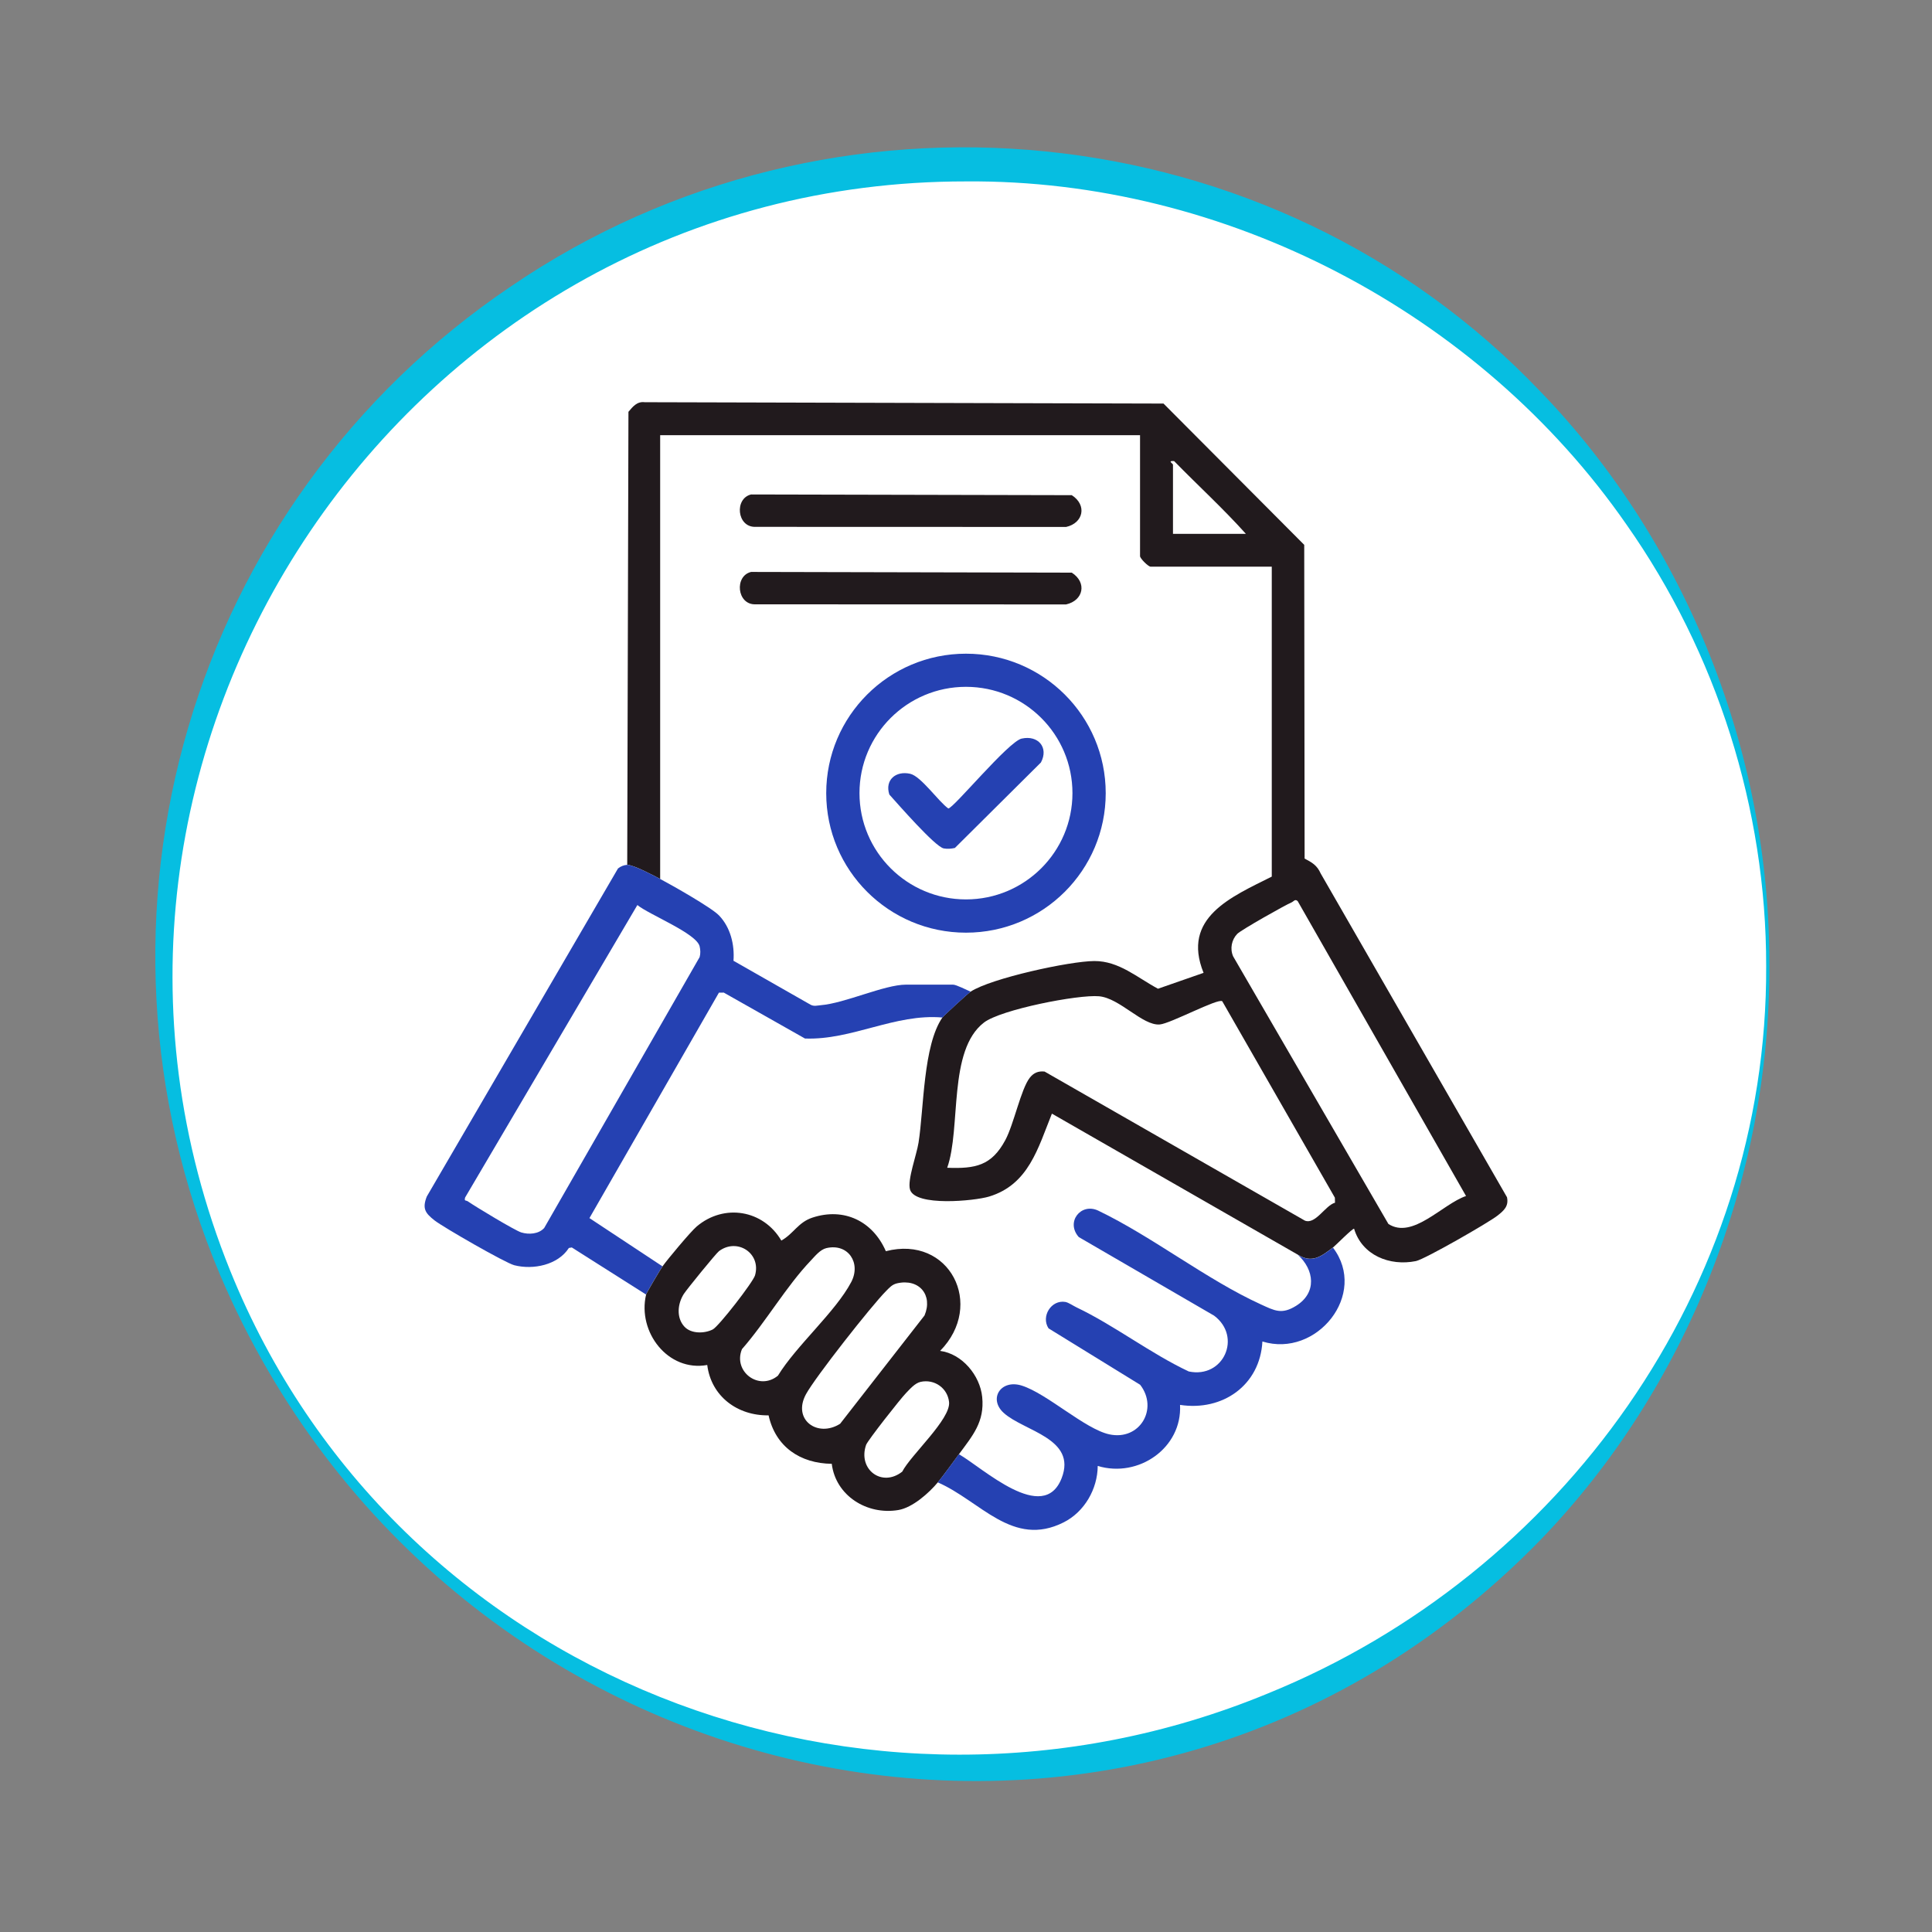
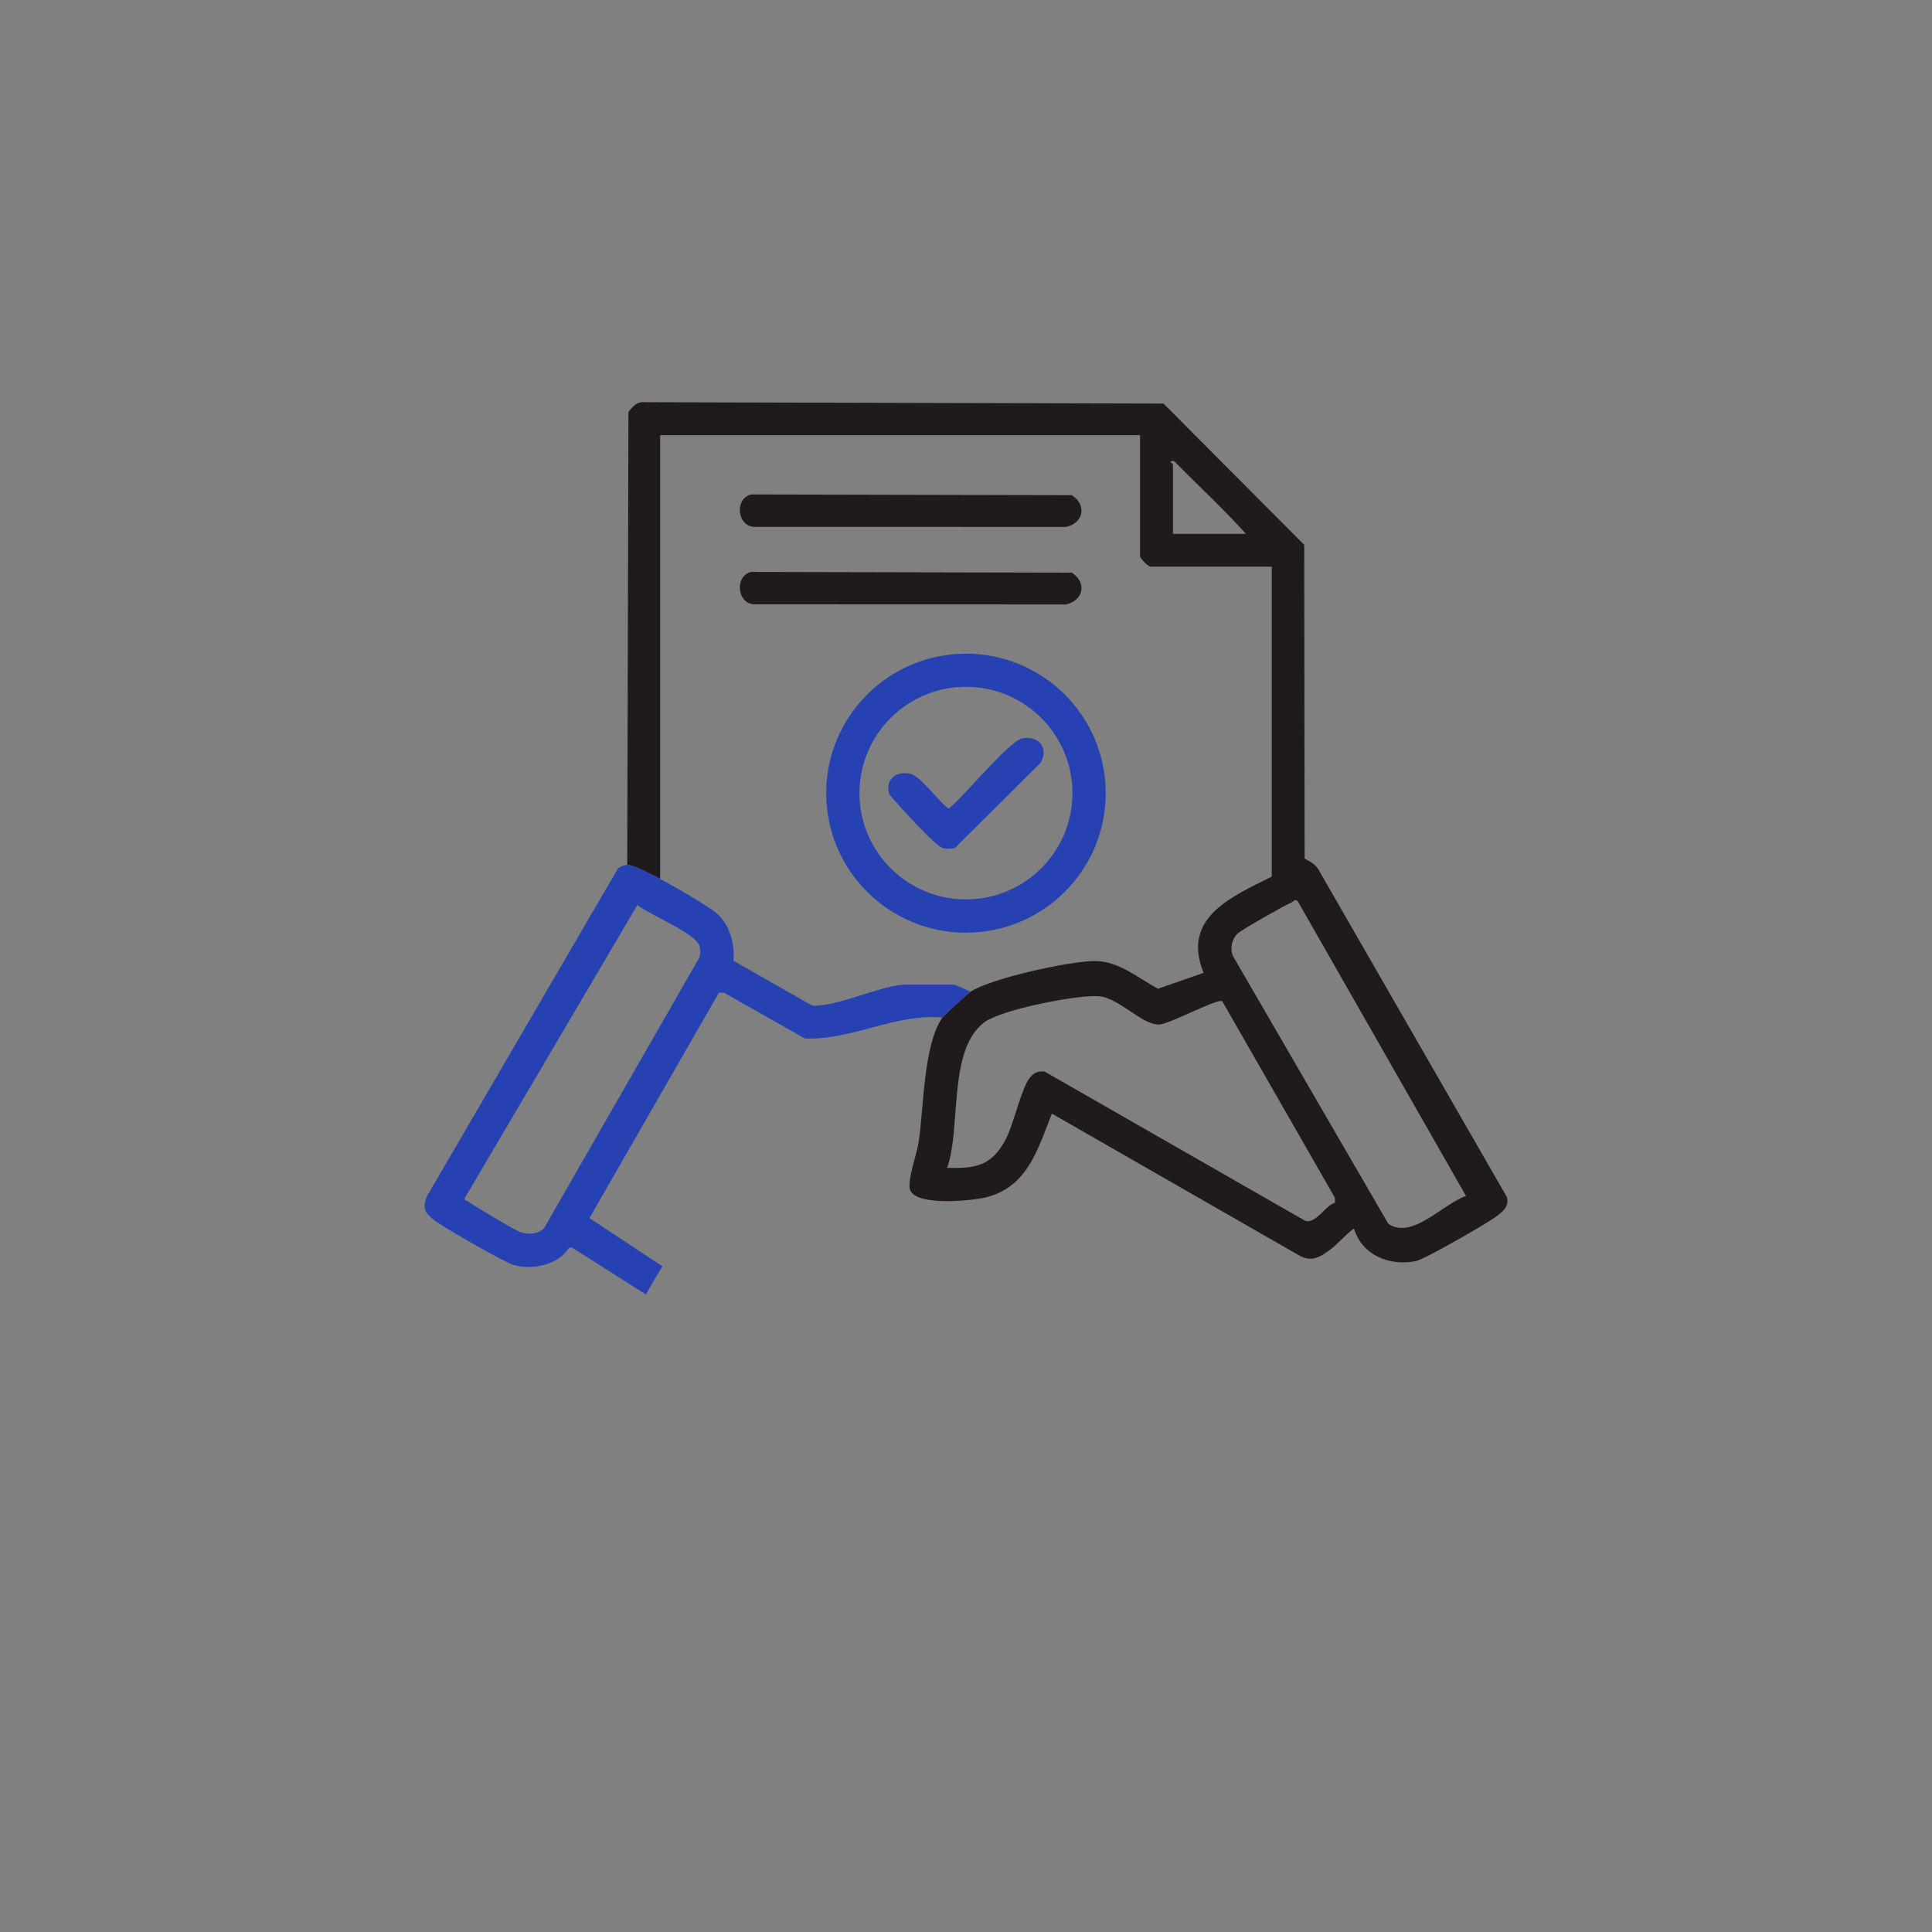
<svg xmlns="http://www.w3.org/2000/svg" id="Réteg_1" version="1.1" viewBox="0 0 600 600">
  <rect x="0" y="0" width="600" height="600" fill="#808080" stroke="none" />
  <defs>
    <style>
      .st0 {
        fill: #fff;
      }

      .st1 {
        fill: #211a1d;
      }

      .st2 {
        fill: #2541b2;
      }

      .st3 {
        fill: #06bee1;
      }
    </style>
  </defs>
  <g id="vilagos_kek">
-     <circle class="st0" cx="300" cy="300" r="249" />
-     <path class="st3" d="M549.5,300c.15,65.57-25.48,131.06-71.18,178.32-127.09,130.38-339.82,82.37-409.96-82.37-46.93-111.02-9.78-239.6,90.52-307.15,99.49-67.75,236.23-54.59,319.51,32.8,45.69,47.29,71.38,112.81,71.1,178.4h0ZM548.5,300c.05-48.75-15.35-97.22-43.36-137.06-45.78-66.01-124.78-107.27-205.14-106.6-173.56-.14-293.51,177.34-228.5,338.31,51.09,126.45,197.47,182.73,322.1,131.33,91.6-37.17,155.37-126.17,154.9-225.98h0Z" />
-   </g>
+     </g>
  <g>
    <g>
      <g>
        <path class="st1" d="M233.3,153.56l99.55.22c4.8,3.08,3.62,8.67-1.77,9.87l-96.49-.03c-5.76.16-6.58-8.86-1.29-10.07Z" />
        <path class="st1" d="M233.3,177.62l99.55.22c4.8,3.08,3.62,8.67-1.77,9.87l-96.49-.03c-5.76.16-6.58-8.86-1.29-10.07Z" />
        <g>
          <path class="st2" d="M343.39,246.33c0,23.92-19.43,43.32-43.4,43.32s-43.4-19.39-43.4-43.32,19.43-43.32,43.4-43.32,43.4,19.39,43.4,43.32ZM333.06,246.31c0-18.23-14.81-33.01-33.07-33.01s-33.07,14.78-33.07,33.01,14.81,33.01,33.07,33.01,33.07-14.78,33.07-33.01Z" />
          <path class="st2" d="M317.32,229.37c5.09-1.12,8.42,2.77,5.95,7.42l-26.72,26.55c-1.12.25-2.35.36-3.48.14-2.67-.52-14.25-13.81-16.88-16.73-1.46-4.57,2.04-7.43,6.46-6.45,3.35.74,8.76,8.57,11.85,10.78,1.58,0,18.66-20.8,22.81-21.72Z" />
        </g>
      </g>
      <g>
        <path class="st1" d="M194.79,268.6l.38-140.71c1.37-1.62,2.67-3.28,5.05-2.98l161.12.42,43.7,43.88.12,97.43c2.34,1.23,3.85,2.07,5,4.64l57.85,100.53c.6,2.8-.99,4.17-2.96,5.72-2.8,2.2-22.56,13.54-25.32,14.11-8.12,1.66-16.75-1.8-19.2-10.04-.37-.28-5.87,5.31-6.57,5.83-3.65,2.74-6.47,5.02-10.96,2.19l-76.32-43.77c-4.31,10.68-7.21,22.04-19.53,25.76-4.46,1.35-22.97,3.17-24.54-2.2-.87-2.96,2.06-10.77,2.65-14.54,1.68-10.67,1.41-30.18,7.42-38.89.34-.5,7.84-7.41,8.77-8.02,6.32-4.14,30.7-9.46,38.39-9.5s13.38,5.19,19.79,8.6l14.15-4.93c-6.95-17.17,8.69-23.61,21.18-29.89v-96.25h-37.62c-.73,0-3.29-2.55-3.29-3.28v-37.55h-149.03v137.81c-2.08-1.1-8.45-4.46-10.23-4.37ZM386.93,165.8c-7.06-7.88-14.9-15.03-22.29-22.6-2.24-.19-.36.79-.36,1.09v21.51h22.65ZM384.26,290c-1.77,1.83-2.34,4.61-1.3,7l48.22,83.11c7.56,4.88,16.77-6.18,24.11-8.68l-52.27-91.56c-.81-.82-1.29.11-1.88.36-2.13.9-15.75,8.6-16.88,9.78ZM379.56,310.94c-1.35-.98-16.11,6.97-19.39,7.22-5.36.42-12.37-8.18-18.86-8.76s-30.5,4.13-35.73,8.16c-11.28,8.68-7.04,32.74-11.42,45.1,8.8.34,13.79-.66,18.05-8.59,2.66-4.94,4.87-15.93,7.61-19.38,1.21-1.53,2.61-2.11,4.58-1.91l80.85,46.3c3.3,1.28,6.32-4.73,9.35-5.57l-.04-1.56-34.98-61.01Z" />
        <path class="st2" d="M194.79,268.6c1.78-.08,8.15,3.27,10.23,4.37,3.66,1.94,15.88,8.85,18.26,11.31,3.59,3.72,4.88,9.1,4.51,14.1l23.97,13.66c1.03.55,2.03.23,3.09.14,7.59-.61,19.79-6.39,26.52-6.39h14.61c.99,0,4.27,1.68,5.48,2.19-.93.61-8.42,7.52-8.77,8.02-14.71-1.29-28.12,7.08-42.7,6.52l-25.21-14.26-1.51.02-40.21,70.01,22.69,14.99c-.63.89-5,8.26-5.11,8.75l-23.06-14.62-.91.16c-3.39,5.28-11.06,6.87-16.96,5.36-2.74-.7-22.09-11.82-24.77-13.93-2.89-2.28-3.85-3.66-2.4-7.4l59.38-101.88c.8-.66,1.84-1.08,2.87-1.13ZM168.99,381.39l48.29-84.16c.3-1.1.26-2.2,0-3.31-.9-4.03-15.71-9.87-19.34-12.85l-53.49,90.82c-.35,1.27.26.8.82,1.19,2.31,1.61,14.62,9.05,16.6,9.66,2.35.72,5.39.53,7.11-1.35Z" />
      </g>
    </g>
    <g>
-       <path class="st1" d="M205.75,393.28c1.55-2.18,8.69-10.75,10.61-12.38,8.51-7.21,20.67-5.18,26.29,4.37,3.84-2.15,5.19-5.66,9.66-7.13,9.83-3.24,18.74,1.11,22.8,10.43,19.78-5.11,30.9,16.7,16.85,30.96,6.83.9,12.39,7.6,13.07,14.31.79,7.75-2.98,12.01-7.22,17.78-1.72,2.34-4.91,6.75-6.57,8.75-2.78,3.33-7.84,7.83-12.23,8.58-9.75,1.65-19.48-4.44-20.7-14.35-9.81-.12-17.45-5.27-19.62-15.05-9.63.16-17.83-5.89-19.05-15.64-12.17,2.2-21.74-10.22-18.99-21.87.12-.49,4.48-7.86,5.11-8.75ZM212.56,412.01c2.06,2.25,6.22,2.18,8.8.86,1.84-.94,12.51-14.68,13.12-16.8,1.97-6.83-5.52-11.75-11.19-7.52-.91.68-10.03,11.89-10.94,13.32-1.89,2.97-2.4,7.31.2,10.14ZM256.68,387.6c-1.96.45-3.56,2.49-4.88,3.88-7.62,7.99-14,19.1-21.38,27.51-2.85,6.95,5.27,13.08,11.17,8.24,5.72-9.34,17.88-19.81,22.76-29.06,3.13-5.93-.93-12.1-7.66-10.57ZM278.59,398.55c-1.56.36-2.38,1.36-3.43,2.41-4.49,4.5-22.01,26.77-24.87,32.05-4.29,7.93,3.66,13.57,10.62,9.15l26.21-33.63c2.66-6.28-1.62-11.56-8.54-9.98ZM285.91,429.15c-1.8.4-3.31,2.23-4.56,3.5-1.63,1.66-11.9,14.7-12.38,16.08-2.62,7.57,4.88,13.31,11.23,8.3,2.65-5.17,15.11-16.3,14.54-21.62-.47-4.35-4.56-7.2-8.84-6.26Z" />
-       <path class="st2" d="M403,389.64c4.49,2.84,7.31.56,10.96-2.19,11.01,14.47-5.08,34.37-21.91,29.16-.73,13.59-12.36,21.73-25.58,19.69.71,13.35-12.9,22.8-25.56,18.96-.06,7.2-4.13,14.27-10.58,17.52-15.87,8-25.85-6.66-39.11-12.42,1.67-2,4.86-6.41,6.57-8.75,7.38,4.21,26.27,21.99,31.92,7.43,4.78-12.34-11.71-14.56-17.99-20.24-4.85-4.39-.91-10.55,5.6-8.49,7.84,2.47,19.64,13.51,27.19,15.14,9.47,2.04,15.32-7.97,9.58-15.39l-28.46-17.53c-2.41-3.69.83-8.94,5.22-8.2.98.17,2.45,1.2,3.48,1.69,11.73,5.58,22.97,14.32,34.85,19.9,10.82,2.27,16.61-10.78,7.87-17.33l-42.03-24.41c-4.13-4.66.64-10.74,6.02-8.22,16.87,8.1,33.72,21.47,50.49,29.11,4.31,1.97,6.51,3.24,10.97.47,6.51-4.04,5.73-11.18.49-15.92Z" />
-     </g>
+       </g>
  </g>
</svg>